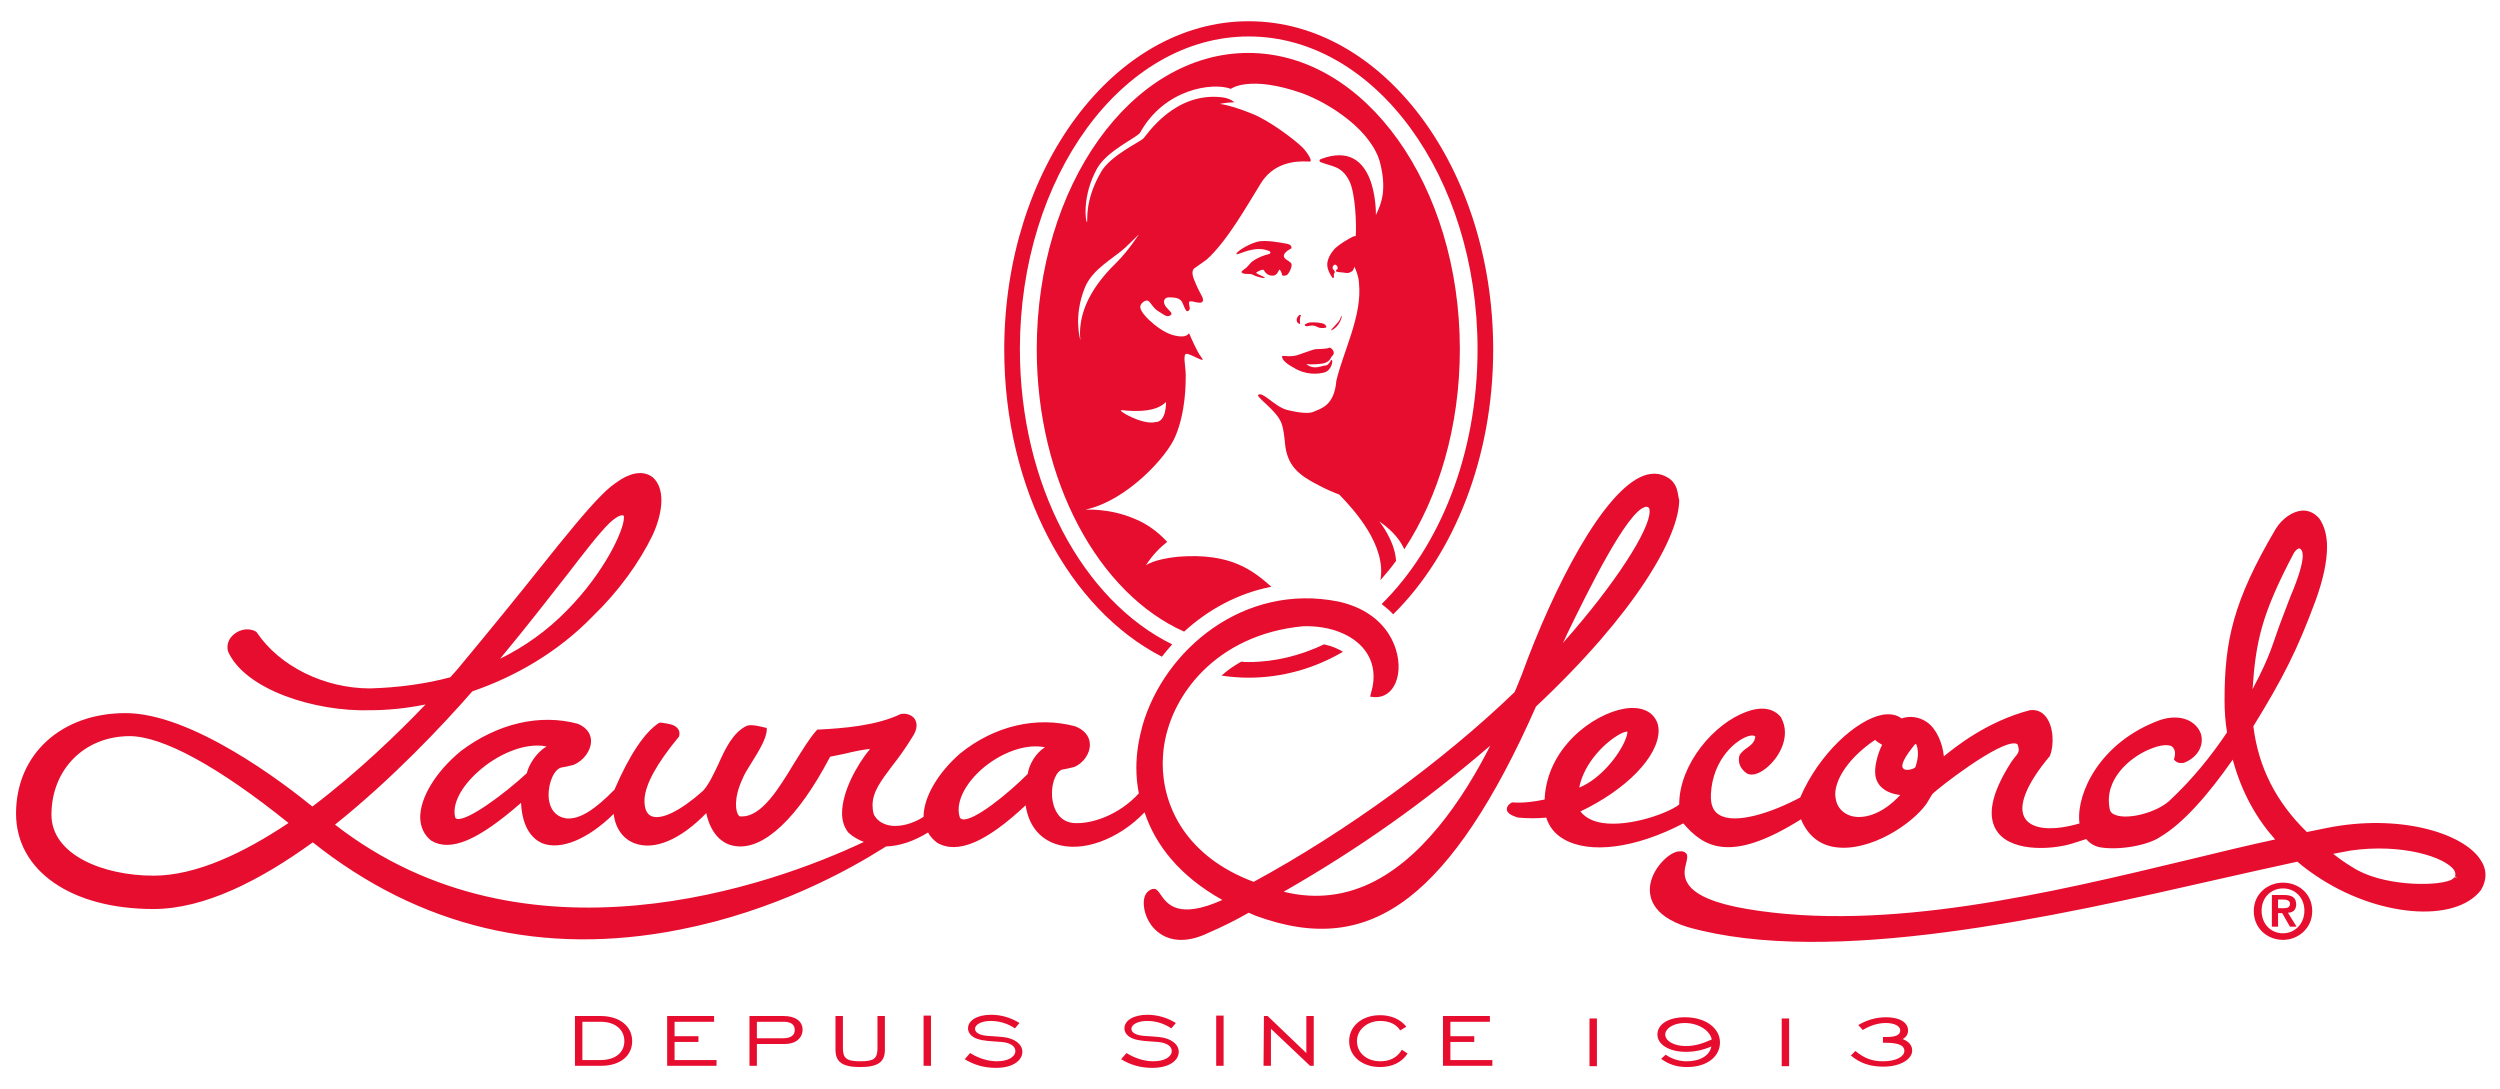
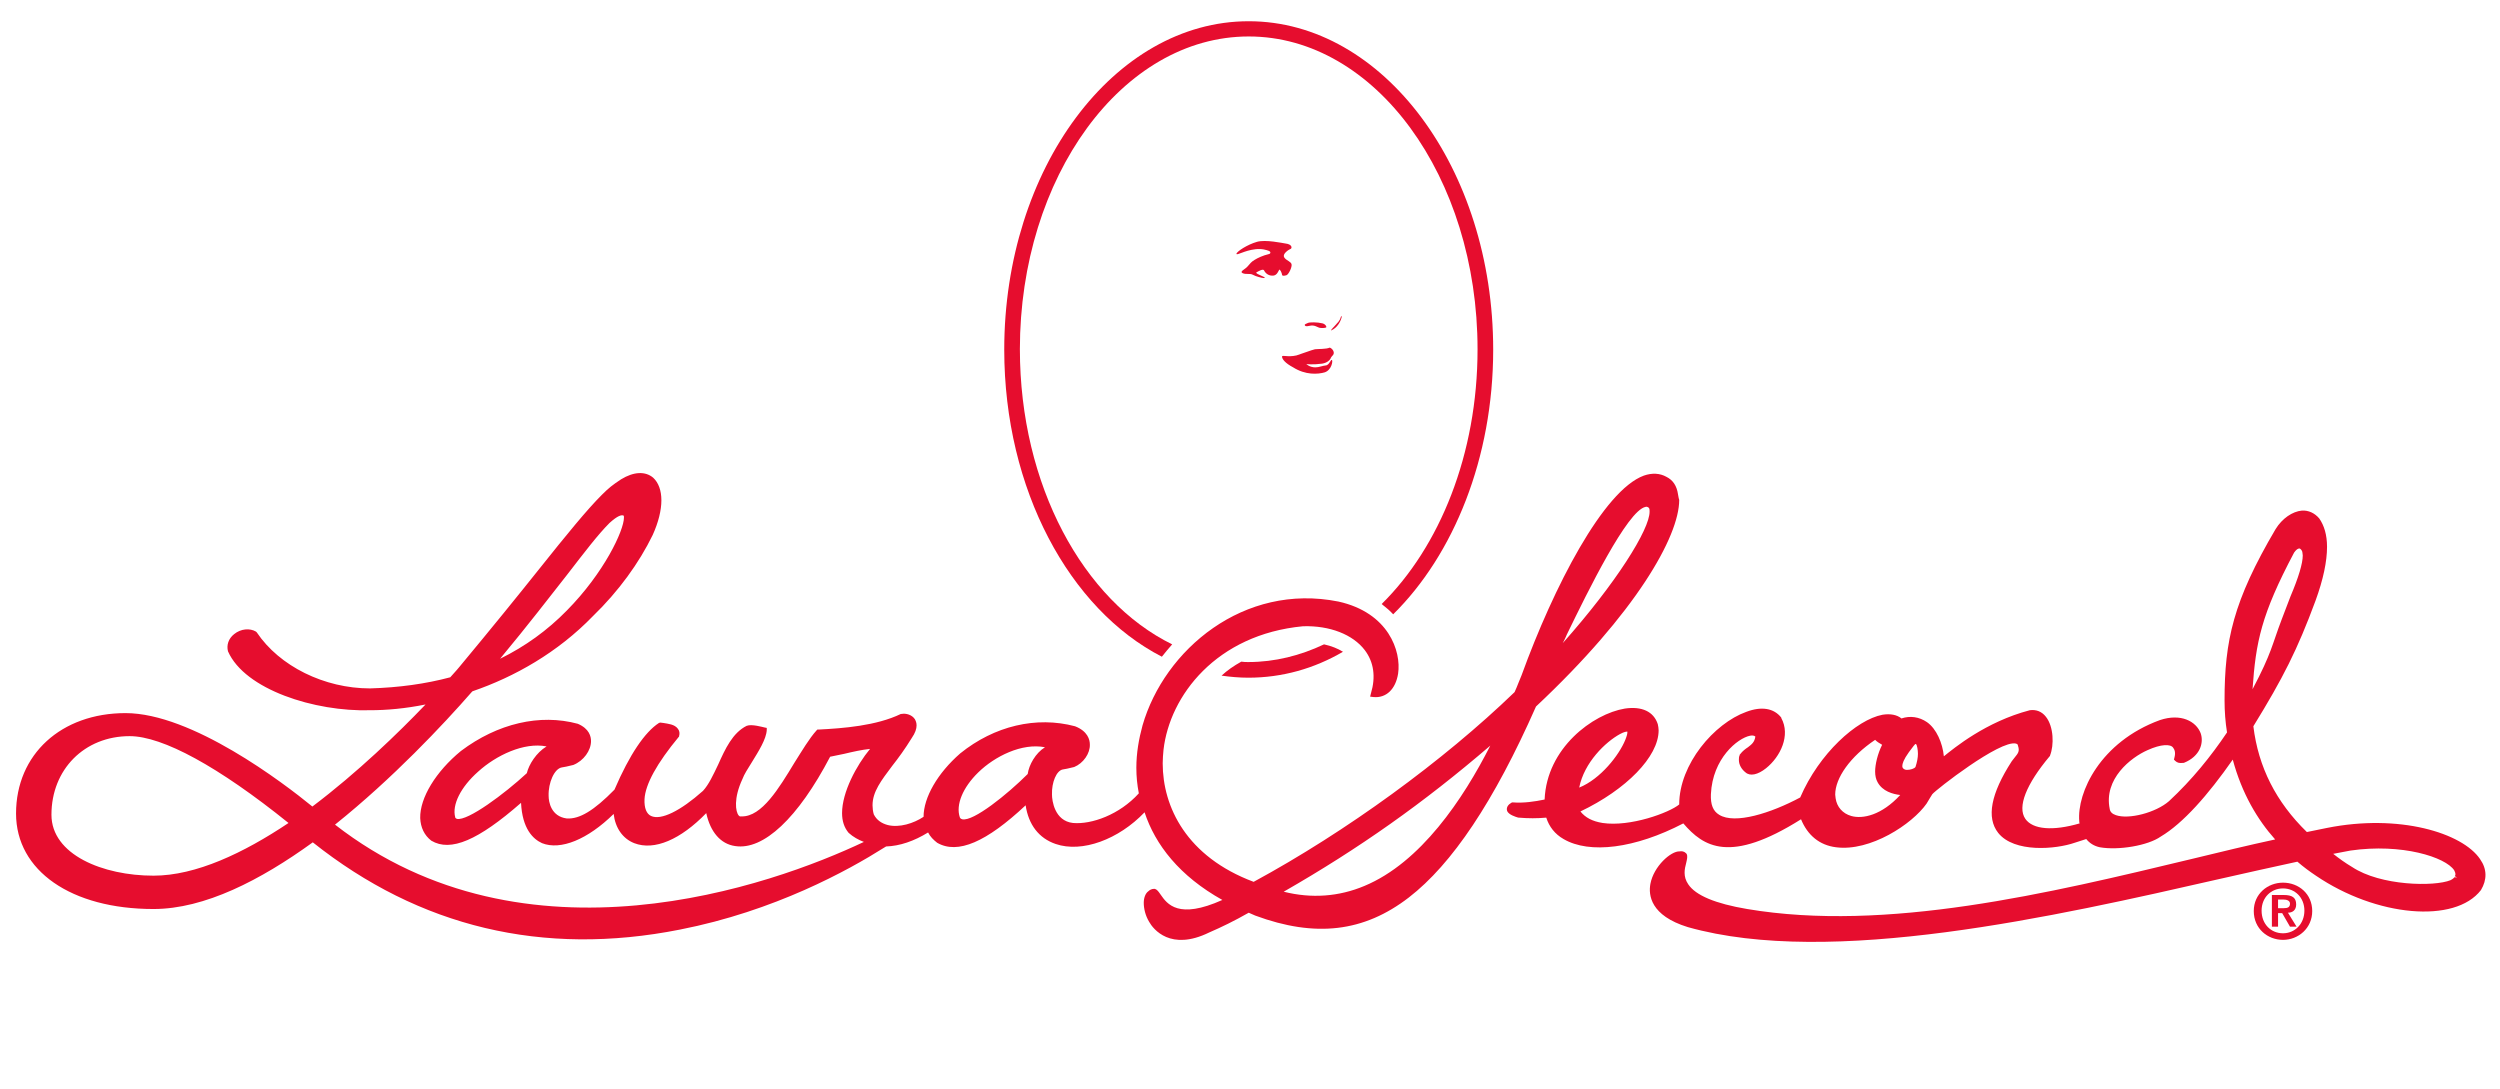
<svg xmlns="http://www.w3.org/2000/svg" height="208.698" viewBox="-153 -46 250 109" width="479.162">
  <g fill="#e60d2e" transform="matrix(.412 0 0 .412 -99.487 -106.91)">
    <path d="m117.6 232.7c0-41.9 24.9-76 55.6-76s55.6 34.1 55.6 76c0 25.5-9.2 48-23.3 61.9 1 .8 2 1.6 2.8 2.5 14.7-14.5 24.3-38 24.3-64.3 0-44-26.7-79.8-59.4-79.8s-59.4 35.8-59.4 79.8c0 34 15.9 63.1 38.3 74.6.8-1 1.6-2 2.5-3-21.6-10.6-37-38.7-37-71.7z" />
    <path d="m173.1 308.7c-.6 0-1.1 0-1.7-.1-1.8 1-3.4 2.1-4.8 3.4 2.1.3 4.3.5 6.5.5 8.2 0 16-2.2 23-6.3-1.3-.8-2.8-1.4-4.6-1.8-5.7 2.7-11.9 4.3-18.4 4.3z" />
-     <path d="m181.3 234.5c0 .6.8 1.6 2.7 2.6 3 1.9 6 1.7 7.7 1.2 1.7-.6 2-2.9 1.7-3s-.5 1-1.3 1.3c-1 .1-1.8.5-2.7.5-1.4 0-2.2-.8-2.2-.8s1.6.2 3.8-.1c1.3-.2 2-.9 2.2-1.5.1-.2.4-.5.5-.6.5-.7-.2-1.6-.8-1.8-.9.4-2.8.3-3.6.4-.9.2-2.9 1-4.5 1.5-2.2.5-3.5-.2-3.5.3z" />
+     <path d="m181.3 234.5c0 .6.8 1.6 2.7 2.6 3 1.9 6 1.7 7.7 1.2 1.7-.6 2-2.9 1.7-3s-.5 1-1.3 1.3c-1 .1-1.8.5-2.7.5-1.4 0-2.2-.8-2.2-.8s1.6.2 3.8-.1c1.3-.2 2-.9 2.2-1.5.1-.2.4-.5.5-.6.5-.7-.2-1.6-.8-1.8-.9.4-2.8.3-3.6.4-.9.2-2.9 1-4.5 1.5-2.2.5-3.5-.2-3.5.3" />
    <path d="m176.4 214.9c-.4-.2-1.7-.7-1.3-.9s1.5-.9 1.8-.5c.5 1 1.4 1.4 2.3 1.3s1.2-1.1 1.4-1.4.7.9.7 1.2.5.3 1.1.1c.5-.2 1.4-2 1.2-2.7-.2-.6-1.2-.9-1.6-1.4-1-1 1.1-2.2 1.4-2.3s.5-1.1-1.3-1.3c-.7-.1-4.8-1-6.9-.4-2.4.7-4.8 2.3-5 2.9.1.5 1.9-.8 4.6-1.1 1.6-.2 2.8.2 3.3.4s.5.7-.1.8c-1.3.3-2.6.9-3.4 1.4-.7.4-1.1.9-1.7 1.6s-2 1.2-1.2 1.6 1.8 0 2.5.4 2.2.8 2.7.8 0-.3-.5-.5z" />
-     <path d="m185.7 226.6c-.1-.3-.1-1.6.1-1.9.2-.2 0-.5-.3-.3s-.8.8-.6 1.5c.1.5.8.7.8.7z" />
    <path d="m195.7 225.2c.2-.4 0-.8-.1-.4-.3 1.1-.8 1.4-1.3 2-.6.6-1.4 1.5-1 1.3 1.6-.7 2.3-2.5 2.4-2.9z" />
    <path d="m188 227c1.2-.3 1.9.4 2.5.5s1.4 0 1.5-.1c.2-.1-.1-.8-.9-1-1.2-.3-3.1-.3-3.5-.1s-.8.3-.8.5c.1.3.3.4 1.2.2z" />
-     <path d="m156.1 283.1c-6 .6-7.9 2.1-7.9 2.1 1.7-2.6 3.5-4.4 5.2-5.7-2.5-2.7-5.2-4.5-7.9-5.6-6.3-2.7-12.1-2.2-12.1-2.2.1 0 .3 0 .4-.1 9.8-2.2 19.6-12.8 21.6-17.8 2.5-5.9 2.5-12.8 2.5-14.8s-.8-5.2.2-5.2 4.9 2.5 3.7 1-2.6-4.9-2.9-5.6c-.5-1.2.2 1.3-4.3 0-1.9-.6-3.9-2-5.7-3.7-1.7-1.7-2.2-2.7-2-3.4s1.4-1.7 2.1-1 1 1.6 2.3 2.4c1.2.7 1.9 1.5 2.8 1 1-.5-.4-1.2-1.2-2.4-.7-1.2 0-2 .8-2 .7 0 2.3-.1 3.1.8.7 1 1 2.9 1.7 2.5.7-.5.2-1 .2-2s2.5.5 3.2-.2-.5-1.8-1.5-4.3c-.4-1-1.4-2.8-.5-3.8l3.1-2.2c5.1-4.6 10-13.5 13.2-18.6 3.8-6.1 10.8-5.2 11.8-5.2s-1-2.8-1.9-3.6c-2.1-2-8-6.4-12-8-3.2-1.3-6.1-2.2-7.9-2.4 0 0 1.5-.4 3.5-.4 0 0-.8-.9-2.8-1.2-11.7-1.5-18.5 9.2-19.3 10s-7.9 4.1-10.2 8c-4.3 7.3-3.2 12.3-3.5 12.3-.3.1-1.3-6.3 2.5-13.1 2.5-4.3 9.4-7.3 10.4-8.6 5.9-10.7 17.6-12.3 22-10.7 0 0 .1 0 .2.1 0 0-.1 0-.1-.1 0 0 4.5-3.4 17.3 1.1 6.6 2.4 17.1 9.1 19 17.2 1.5 6.3.3 9.5-1.1 12.4 0 0 .5-18.9-13.4-13.6-.6.4-.1.7-.1.7 3 1.2 5.1.9 7 4.5 1.6 3.1 1.8 11.2 1.6 13.5 0 0-.5 0-.8.2-.7.3-3.6 2-4.5 3.1-.7.8-1.8 2.5-1.6 4s1.3 2.9 1.3 2.9c.5.1.2-.7.3-1s.3-.3.2-.6-.7-.7-.5-1.1c.3-.8.8-.5.8-.5s.5.3.4.9c0 .3-.4.1-.4.6 0 .2.5.2 1.1.3.7 0 1.5.3 2.1.1 1.1-.4 1-.8 1.2-1.2 0-.1.1-.2 0-.4.5 1 1.1 2.4 1.2 4.2.8 7.8-3.8 16.5-5.5 23.6-.5 6.2-3.8 6.8-5.6 7.6s-6.5-.5-6.5-.5c-2.9-.8-5.9-4.6-6.9-3.6-.5.5 4.2 3.6 5.5 6.5.7 1.3 1 5.1 1 5.1.5 5.7 3.4 7.9 8.3 10.4 1.7.9 3.3 1.6 4.9 2.2 3.7 3.8 11.5 12.4 10 20.8 1.3-1.5 2.6-3 3.8-4.7-.3-5-4.1-9.6-4.1-9.6 3.9 2.7 5.4 5.2 6.1 6.8 8.4-12.8 13.5-29.9 13.5-48.6 0-39.8-23-72-51.4-72s-51.4 32.2-51.4 72c0 32.1 15.1 59.4 35.8 68.6 5.8-5.3 13-9.3 21.2-10.9-4.4-3.9-9.8-8.3-22.6-7.3zm-3-37.6s.2 4.9-2.6 4.9c-3.1.8-9.8-3.1-8.1-2.9 7.6.8 9.8-1.1 10.7-2zm-19.7-27.8c1.8-4.5 7-7.1 9.8-9.7 1.5-1.4 3.3-3.2 3.3-3.2s-2.5 3.9-5.3 6.7c-3.8 3.7-9.8 10.5-8.9 19 0 0-1.8-5.7 1.1-12.8z" />
-     <path d="m143.5 403.7c2.1 1.3 4.4 2 6.5 2 2.8 0 4.5-1.1 4.5-2.5 0-1.1-1.1-2-3.4-2.2-2.5-.2-4.4-.2-6-.8-1.3-.5-2.1-1.4-2.1-2.5 0-1.9 2.2-3.3 5.6-3.3 2.4 0 4.8.7 6.9 2l-1.1 1.3c-1.8-1.2-3.8-1.8-5.9-1.8-2.3 0-3.8.9-3.8 1.9 0 .4.2.8.7 1.1 1.2.8 3.3.6 6 .9 3 .3 4.8 1.8 4.8 3.6 0 2.1-2.3 3.9-6.4 3.9-2.9 0-5.3-.7-7.6-2.1zm21.8-9.1h1.8v12.2h-1.8zm11.6.1h.9l9.4 9v-9h1.8v12.1h-.9l-9.5-9v9h-1.8zm34.9 9.1c-1.3 2.1-3.7 3.3-6.7 3.3-4.3 0-7.5-2.6-7.5-6.3s3.2-6.3 7.5-6.3c2.7 0 5 1 6.4 2.8l-1.5.9c-.9-1.5-2.7-2.3-4.8-2.3-3.2 0-5.7 2.1-5.7 4.9 0 2.9 2.4 4.9 5.7 4.9 2.3 0 4.1-.9 5.2-2.8zm8.6-9.1h11.4v1.4h-9.6v3.5h5.8v1.4h-5.8v4.4h10.2v1.4h-12zm-197 6.1c0 3.5-2.8 6-7.6 6h-6.3v-12.1h6.2c4.8 0 7.7 2.6 7.7 6.1zm-12.1-4.7v9.3h4.4c3.7 0 5.8-1.9 5.8-4.6s-2.1-4.7-5.8-4.7zm20.6-1.4h11.4v1.4h-9.6v3.5h5.8v1.4h-5.8v4.4h10.2v1.4h-12zm20 0h8.3c2.9 0 4.6 1.3 4.6 3.3s-1.6 3.5-4.3 3.5h-6.8v5.3h-1.8zm8.2 5.4c1.8 0 2.8-.7 2.8-2s-.9-2-2.7-2h-6.5v4zm14.5 2.4c0 2.5.9 3.2 4.2 3.2s4.2-.6 4.2-3.2v-7.8h1.8v8.2c0 3-1.7 4.2-6 4.2s-6-1.2-6-4.2v-8.2h1.8zm19.6-7.9h1.8v12.2h-1.8zm11.3 9.1c2.1 1.3 4.4 2 6.5 2 2.8 0 4.5-1.1 4.5-2.5 0-1.1-1.1-2-3.4-2.2-2.5-.2-4.4-.2-6-.8-1.3-.5-2.1-1.4-2.1-2.5 0-1.9 2.2-3.3 5.6-3.3 2.5 0 4.8.7 6.9 2l-1.1 1.3c-1.8-1.2-3.8-1.8-5.9-1.8-2.3 0-3.8.9-3.8 1.9 0 .4.2.8.7 1.1 1.2.8 3.3.6 6 .9 3 .3 4.8 1.8 4.8 3.6 0 2.1-2.3 3.9-6.4 3.9-2.9 0-5.3-.7-7.6-2.1zm150.5-8.4h1.8v11.6h-1.8zm23.6 10.4c3.3 0 5.6-1.4 6-3.6-2.1.9-4 1.3-6.2 1.3-4.1 0-6.9-1.8-6.9-4.2s2.5-4.2 6.7-4.2c5.2 0 8.5 2.8 8.5 6.1 0 3.5-3.2 6-8 6-2.4 0-4.4-.6-6.3-2l1.1-1c1.6 1.1 3.4 1.6 5.1 1.6zm-.5-9.3c-2.8 0-4.7 1.4-4.7 2.8 0 1.6 2.2 2.8 5 2.8 2.2 0 4.1-.6 6.3-1.6-.4-2.1-3.1-4-6.6-4zm23.6-1.1h1.8v11.6h-1.8zm24.6 10.4c3.3 0 5.2-1.2 5.2-2.5 0-1.4-1.5-2-4.6-2-.2 0-.4 0-.6 0v-1.4h.9c2.2 0 3.3-.5 3.3-1.6 0-1-1.3-1.8-3.5-1.8-1.9 0-3.8.6-5.6 1.7l-1.1-1.2c2-1.2 4.3-1.9 6.8-1.9 3.3 0 5.3 1.3 5.3 3.2 0 .9-.4 1.6-1.3 2.1 1.5.6 2.3 1.5 2.3 2.8 0 2-2.7 3.9-7 3.9-3.2 0-5.6-.8-7.9-2.7l1.1-1.1c2.2 1.8 4.1 2.5 6.7 2.5z" />
    <path d="m424.5 362.3c3.8 0 7.1 2.7 7.1 6.9s-3.4 7-7.1 7-7.1-2.7-7.1-7c0-4.2 3.4-6.9 7.1-6.9m0 12.3c2.9 0 5.2-2.3 5.2-5.5s-2.3-5.4-5.2-5.4-5.2 2.2-5.2 5.4c0 3.3 2.3 5.5 5.2 5.5m-2.7-9.3h2.9c2 0 3 .6 3 2.3 0 1.4-.9 2-2 2l2.1 3.4h-1.6l-1.9-3.3h-1v3.3h-1.5zm1.5 3.2h1.4c.9 0 1.5-.2 1.5-1.1 0-.8-.9-1-1.6-1h-1.3z" />
    <path d="m472.4 356.6c-4.3-6.4-19.7-11.1-37.2-7.6-1.6.3-3.3.7-4.9 1-7.5-7.3-11.8-15.8-13-25.7 7.2-11.7 10.7-18.6 15.1-30.5 1.9-5.2 2.8-9.6 2.8-13.1 0-2.9-.7-5.2-1.9-6.9-1.1-1.3-2.6-2-4.2-1.9-2.3.2-4.8 1.9-6.4 4.5-10.3 17.5-12.4 27.1-12.4 41.6 0 2.7.2 5.3.6 7.8-3.9 5.8-8.5 11.5-14.1 16.7-3.2 2.8-9.8 4.5-12.9 3.4-.9-.3-1.4-.8-1.5-1.5-1.5-7.3 5.1-12.5 9.2-14.3 3.3-1.5 5.6-1.5 6.2-.6.3.4.7 1.1.3 2.5l-.1.4.3.3c.5.5 1.1.6 1.9.5h.1.1c4-1.6 4.9-4.9 4.1-7.2-1.1-2.9-4.8-4.9-9.9-3.2-14.5 5.3-20.2 17.6-19.6 24.6 0 .2 0 .3.1.5-6.5 1.9-11.4 1.5-13.2-1.1-2-2.9.2-8.4 5.9-15.2l.1-.1v-.1c1-2.5.9-7-1-9.4-1-1.3-2.4-1.8-3.9-1.6-10.7 2.8-18.4 9.2-20.9 11.2-.3-3.2-1.8-6.7-4.1-8.3-1.9-1.3-4.1-1.6-6.2-.9-1.1-.9-2.7-1.2-4.6-.9-6.3 1.2-15.4 9.4-20 20.1-7.1 3.8-15.9 6.6-19.7 4.2-1.5-.9-2.1-2.5-2-5 .4-8.7 6.5-13.6 9.5-14.2.4-.1 1-.1 1.3.2-.2 1.4-.9 1.9-1.8 2.6-.6.4-1.3.9-1.9 1.7l-.1.1v.1c-.2.4-.2.8-.2 1.2 0 1.2.7 2.3 1.6 3 1.1 1 3 .6 5-1 3.5-2.8 6-8 3.7-12.2v-.1c-1.8-2.3-4.8-2.8-8.5-1.4-7.8 2.8-16.3 12.7-16.3 22.5-2.4 2-11.9 5.5-18.6 4.5-2.5-.4-4.2-1.3-5.4-2.8 11.1-5.3 19-13.3 19-19.7 0-.5-.1-1-.2-1.5-1-3.1-3.9-4.4-8-3.8-7.8 1.3-19 9.6-19.5 22.1-2.4.5-5.1.9-7.7.7h-.2l-.2.1c-.7.4-1.3 1.1-1 2 .4.9 2 1.4 2.7 1.6h.1c2.3.2 4.5.2 6.7 0 .7 2.2 2.1 4 4.2 5.2 6.3 3.7 17.4 2.3 29.1-3.8 4.9 5.7 11.3 9.9 28.6-1 1.6 3.9 4.5 6.3 8.5 6.8 8.3 1.1 18.5-5.6 22-10.6 0 0 .9-1.5.9-1.5l.5-.8c.9-1.1 16.4-13.2 20.3-12.3.3.1.5.2.5.5.5 1.4 0 1.9-.8 2.9l-.7.9c-5.1 7.9-6.2 13.7-3.3 17.4 3.9 4.9 14 4 18.6 2.4 0 0 1.9-.6 2.8-.9.8 1 1.9 1.7 3.3 2 4.5.8 11.7-.4 14.8-2.6 5.4-3.2 11.5-10.1 17.5-18.7 2.2 8.2 6 14.6 10.3 19.4-6.5 1.4-13.1 3-20.1 4.7-34.9 8.4-74.4 17.9-108.2 12.2-7.7-1.3-12.5-3.3-14.3-6-1.3-1.9-.9-3.7-.5-5.2.2-.9.4-1.6.1-2.2l-.1-.1-.1-.1c-.4-.4-1-.5-1.5-.4-2.1-.1-6.3 3.6-7.1 7.9-.5 2.7 0 7.7 9.1 10.5 34.7 9.8 89.3-2.6 129.2-11.7 6.6-1.5 12.9-2.9 18.9-4.2 1.5 1.3 3 2.4 4.5 3.4 14.7 10 33.8 11.7 40.1 3.5 1.5-2.5 1.5-5.1-.2-7.5zm-45.2-74.5c.5-.7.9-1 1.3-1 .4.1.7.7.7.9s.1.5.1.8c0 1.9-1 5.3-3 10l-2.1 5.5c-2.4 6.3-2.4 8.1-7.1 17 .8-11.5 2.1-18.1 10.1-33.2zm38.9 78.9c0 .1-.3.4-.9.7-3.9 1.6-17 1.4-23.9-3.2-1.7-1-3.2-2.1-4.6-3.2 1.4-.3 2.8-.5 4.2-.8 12.5-1.8 23.1 1.6 25.2 4.8.2.4.3.7.3.9 0 .3-.1.5-.2.5 0 0 .3.2.6.3-.4 0-.7 0-.7 0zm-202.7-34.8c1.1-.6 1.6-.6 1.8-.6v.2c0 .3-.1.8-.5 1.8-1.5 3.7-6 9.5-11.2 11.6 1.2-6.1 6.4-11.1 9.9-13zm56.2 19.9c-2.1-.6-3.5-2.2-3.8-4.3 0-.3-.1-.6-.1-.9 0-4 3.6-9.2 9.7-13.3.5.5 1 .8 1.7 1.2-1.1 2.2-1.7 4.8-1.7 6.5 0 1 .2 1.9.6 2.6 1.2 2.2 3.7 2.9 5.5 3.1-4.5 4.9-9.1 5.9-11.9 5.1zm15.7-17.5c.3.2.5 1.5.5 2.4s-.2 2-.6 3.2c-.3.4-1.2.7-2.1.7-.4 0-.8-.2-1-.5 0-.1-.1-.2-.1-.4 0-.6.3-1.6 1.6-3.4 1-1.3 1.5-2.1 1.7-2zm-57.8-60.7c-.3-2-1.2-3.4-2.8-4.2-1.6-.9-3.5-1-5.5-.3-9.8 3.6-21.9 27-29.7 48.5-.5 1.1-1 2.6-1.7 4.1-17.3 16.7-40.9 33.9-63.4 46.1-16.3-6.1-22.1-18.2-22.1-28.8 0-1.1.1-2.2.2-3.3 1.5-13.1 12.8-28 33.9-30 6.5-.2 12.1 2 15 5.8 2.2 2.9 2.7 6.5 1.5 10.5l-.2.8.8.1c3.1.3 5.4-1.9 6-5.7.8-5.4-2.3-14.8-14.5-17.5-23-4.6-42.3 11.7-47.6 30.1-.9 3.3-1.5 6.7-1.5 10.3 0 2.1.2 4.1.6 6.2-4.7 5.2-11.5 7.6-16 7.2-4.5-.5-5.1-5.5-5.1-6.9-.1-3 1.1-5.8 2.6-6.1.1 0 1.1-.2 1.1-.2l1.7-.4c2.2-.9 3.9-3.3 3.8-5.5 0-1.1-.5-3.2-3.6-4.4-9.4-2.5-19.6-.1-27.9 6.6-5.5 4.8-8.9 10.7-8.9 15.4-2.4 1.6-5.9 2.7-8.7 2-1.5-.4-2.7-1.2-3.4-2.6-.2-.7-.3-1.5-.3-2.2 0-3.3 2.1-6 4.8-9.6 1.5-1.9 3.1-4.1 4.7-6.7.9-1.3 1.2-2.3 1.2-3.1 0-.7-.2-1.1-.4-1.5-.7-1.1-2.2-1.5-3.2-1.3h-.1-.1c-6 2.9-14.1 3.5-20 3.8h-.3l-.2.2c-1.8 2-3.5 4.9-5.4 7.9-3.7 6.1-7.9 13.1-12.8 13h-.1-.1c-.1 0-.2.1-.5-.2-.8-.9-1.3-4.2.9-8.9.4-1.1 1.3-2.5 2.3-4.1 1.6-2.6 3.5-5.6 3.6-7.8v-.5l-.5-.1c-.5-.1-3.2-.9-4.4-.4-3.4 1.7-5.2 5.6-6.9 9.4-1.2 2.5-2.3 4.9-3.7 6.4-5.5 4.9-10.2 7.2-12.6 6.1-1.1-.5-1.7-1.9-1.6-4.1.2-3.6 3-8.7 8.3-15.1l.1-.1v-.1c.2-.7.1-1.3-.3-1.8-.8-1.1-2.4-1.2-3.5-1.4l-.8-.1-.3.1c-3.4 2.2-7.1 7.6-10.8 16.2-5 5.1-8.5 7.2-11.6 7-3.8-.5-4.4-4-4.4-5.5-.1-3.2 1.4-6.6 3.2-6.9.1 0 1.1-.2 1.1-.2l1.7-.4c2.5-1 4.3-3.5 4.3-5.8 0-1.1-.4-3-3.2-4.2-9.2-2.5-19.5-.1-28.4 6.6-6.1 5-10 11.4-9.9 16.3.1 2.3 1 4.2 2.7 5.5 4.7 2.8 11.4-.1 21.8-9.2.3 6.3 2.9 8.8 5.1 9.8 4.5 1.8 11.1-.9 17.4-7.1.4 3.4 2.2 6 5 7.1 4.9 1.9 11.3-.9 17.5-7.3 1 4.6 3.5 7.5 7 8 6.9 1.1 15.3-6.8 23.1-21.7.5-.1 3.4-.7 3.4-.7 2.1-.5 4.3-1 6.3-1.2-3.3 4-6.8 10.5-6.8 15.6 0 1.9.5 3.5 1.6 4.8 1.1 1 2.4 1.7 3.7 2.2-22.4 10.6-82.1 31.9-128.5-4.2 14-11.2 26.3-24.3 33.2-32.2l.2-.2c10.2-3.5 20.7-9.4 29.3-18.3 6.2-6 11.2-12.9 14.5-19.7 1.4-3.1 2.1-6 2.1-8.4s-.7-4.3-2-5.5c-1.9-1.6-4.7-1.5-7.8.4-2.1 1.4-2.9 2-4.7 3.8-3.6 3.6-8.5 9.6-15.2 18-5.1 6.4-11.5 14.3-19.4 23.8-.1.1-.8 1-2.2 2.5-6 1.6-12.5 2.5-19.5 2.7-11.1 0-22-5.4-27.5-13.6l-.1-.1-.1-.1c-1.5-.9-3.7-.7-5.3.6-1.4 1.1-1.9 2.7-1.5 4.2 4.1 9.3 21.1 14.7 34.5 14.3 4 0 8.6-.4 13.5-1.4-6.6 6.9-16.5 16.5-27.5 24.8-7.1-5.8-29.3-22.7-45.4-22.7-15.6 0-26.6 10-26.6 24.4 0 13.9 13.4 23.2 33.4 23.2 12.4 0 26-7 38.7-16.2 25.9 20.6 55.9 27.8 89.2 21.2 23-4.5 40.9-14.4 49.6-19.9l.5-.3c3.3-.1 6.8-1.3 10.2-3.4.5 1 1.3 1.8 2.2 2.5 5 2.9 12-.2 21.5-9.1.7 4.7 3.2 8 7.3 9.4 6.4 2.2 15.3-1.1 21.6-7.7 2.6 7.9 8.5 15.5 18.9 21.3-10.7 4.8-13.4 1-15-1.3-.5-.7-.8-1.2-1.4-1.4h-.1-.1c-.6 0-1.1.3-1.4.6-.7.5-1.1 1.6-1.1 2.8 0 1.4.4 3.1 1.3 4.6 1 1.8 5.2 7.2 14.6 2.6 3-1.3 6.1-2.8 9.6-4.8.5.2 1.1.5 1.6.7 14.6 5.4 26.4 4 37.3-4.4 10.5-8.1 20.7-23.3 30.9-46.4 24.2-22.7 34.8-41.3 34.8-50.2-.2-.6-.2-1-.3-1.4zm-279.7 67.8c-5.4 5-14.4 11.7-17 11.1-.2-.1-.4-.2-.4-.4-.8-3 1.3-7.3 5.6-11.1 4.3-3.9 11.1-7.2 16.6-6.1-2.5 1.5-4.3 4.4-4.8 6.5zm9.7-48.1c4.4-5.7 7.6-9.9 10.4-12.7 2-1.8 2.9-2 3.4-1.8.1.1.1.3.1.5 0 3.1-4.8 13.4-13.9 22.6-4.7 4.8-10.1 8.7-16.2 11.7 6.9-8.3 12.1-15.1 16.2-20.3zm-100.4 73c-12.3 0-24.8-5.1-24.8-14.8 0-11 8-19.1 19-19.1 8 0 21.6 7.4 38.6 21.1-10.9 7.3-22.5 12.8-32.8 12.8zm212.4-24.7c-4.9 4.9-13.2 11.6-15.9 11-.3-.1-.5-.2-.6-.5-1-3 .7-7.2 4.5-10.9 4-3.9 10.6-7.2 16.2-6.1-2.3 1.4-3.9 4.3-4.2 6.5zm81.8 27.2c-6.2 2.6-12.8 3.1-19.6 1.4 18.3-10.5 33.9-21.5 50.2-35.5-6.6 13-16.9 28.4-30.6 34.1zm48.2-59c.6-1.1 1-2.1 1-2.1 5.1-10.5 14.7-30.1 19.1-31 .3-.1.5 0 .8.2.2.2.2.6.2.8v.1c.1 4.3-8.2 17.5-21.1 32zm-101 60.2s.1-.1 0 0c.1-.1.1-.1.1-.1z" />
  </g>
</svg>